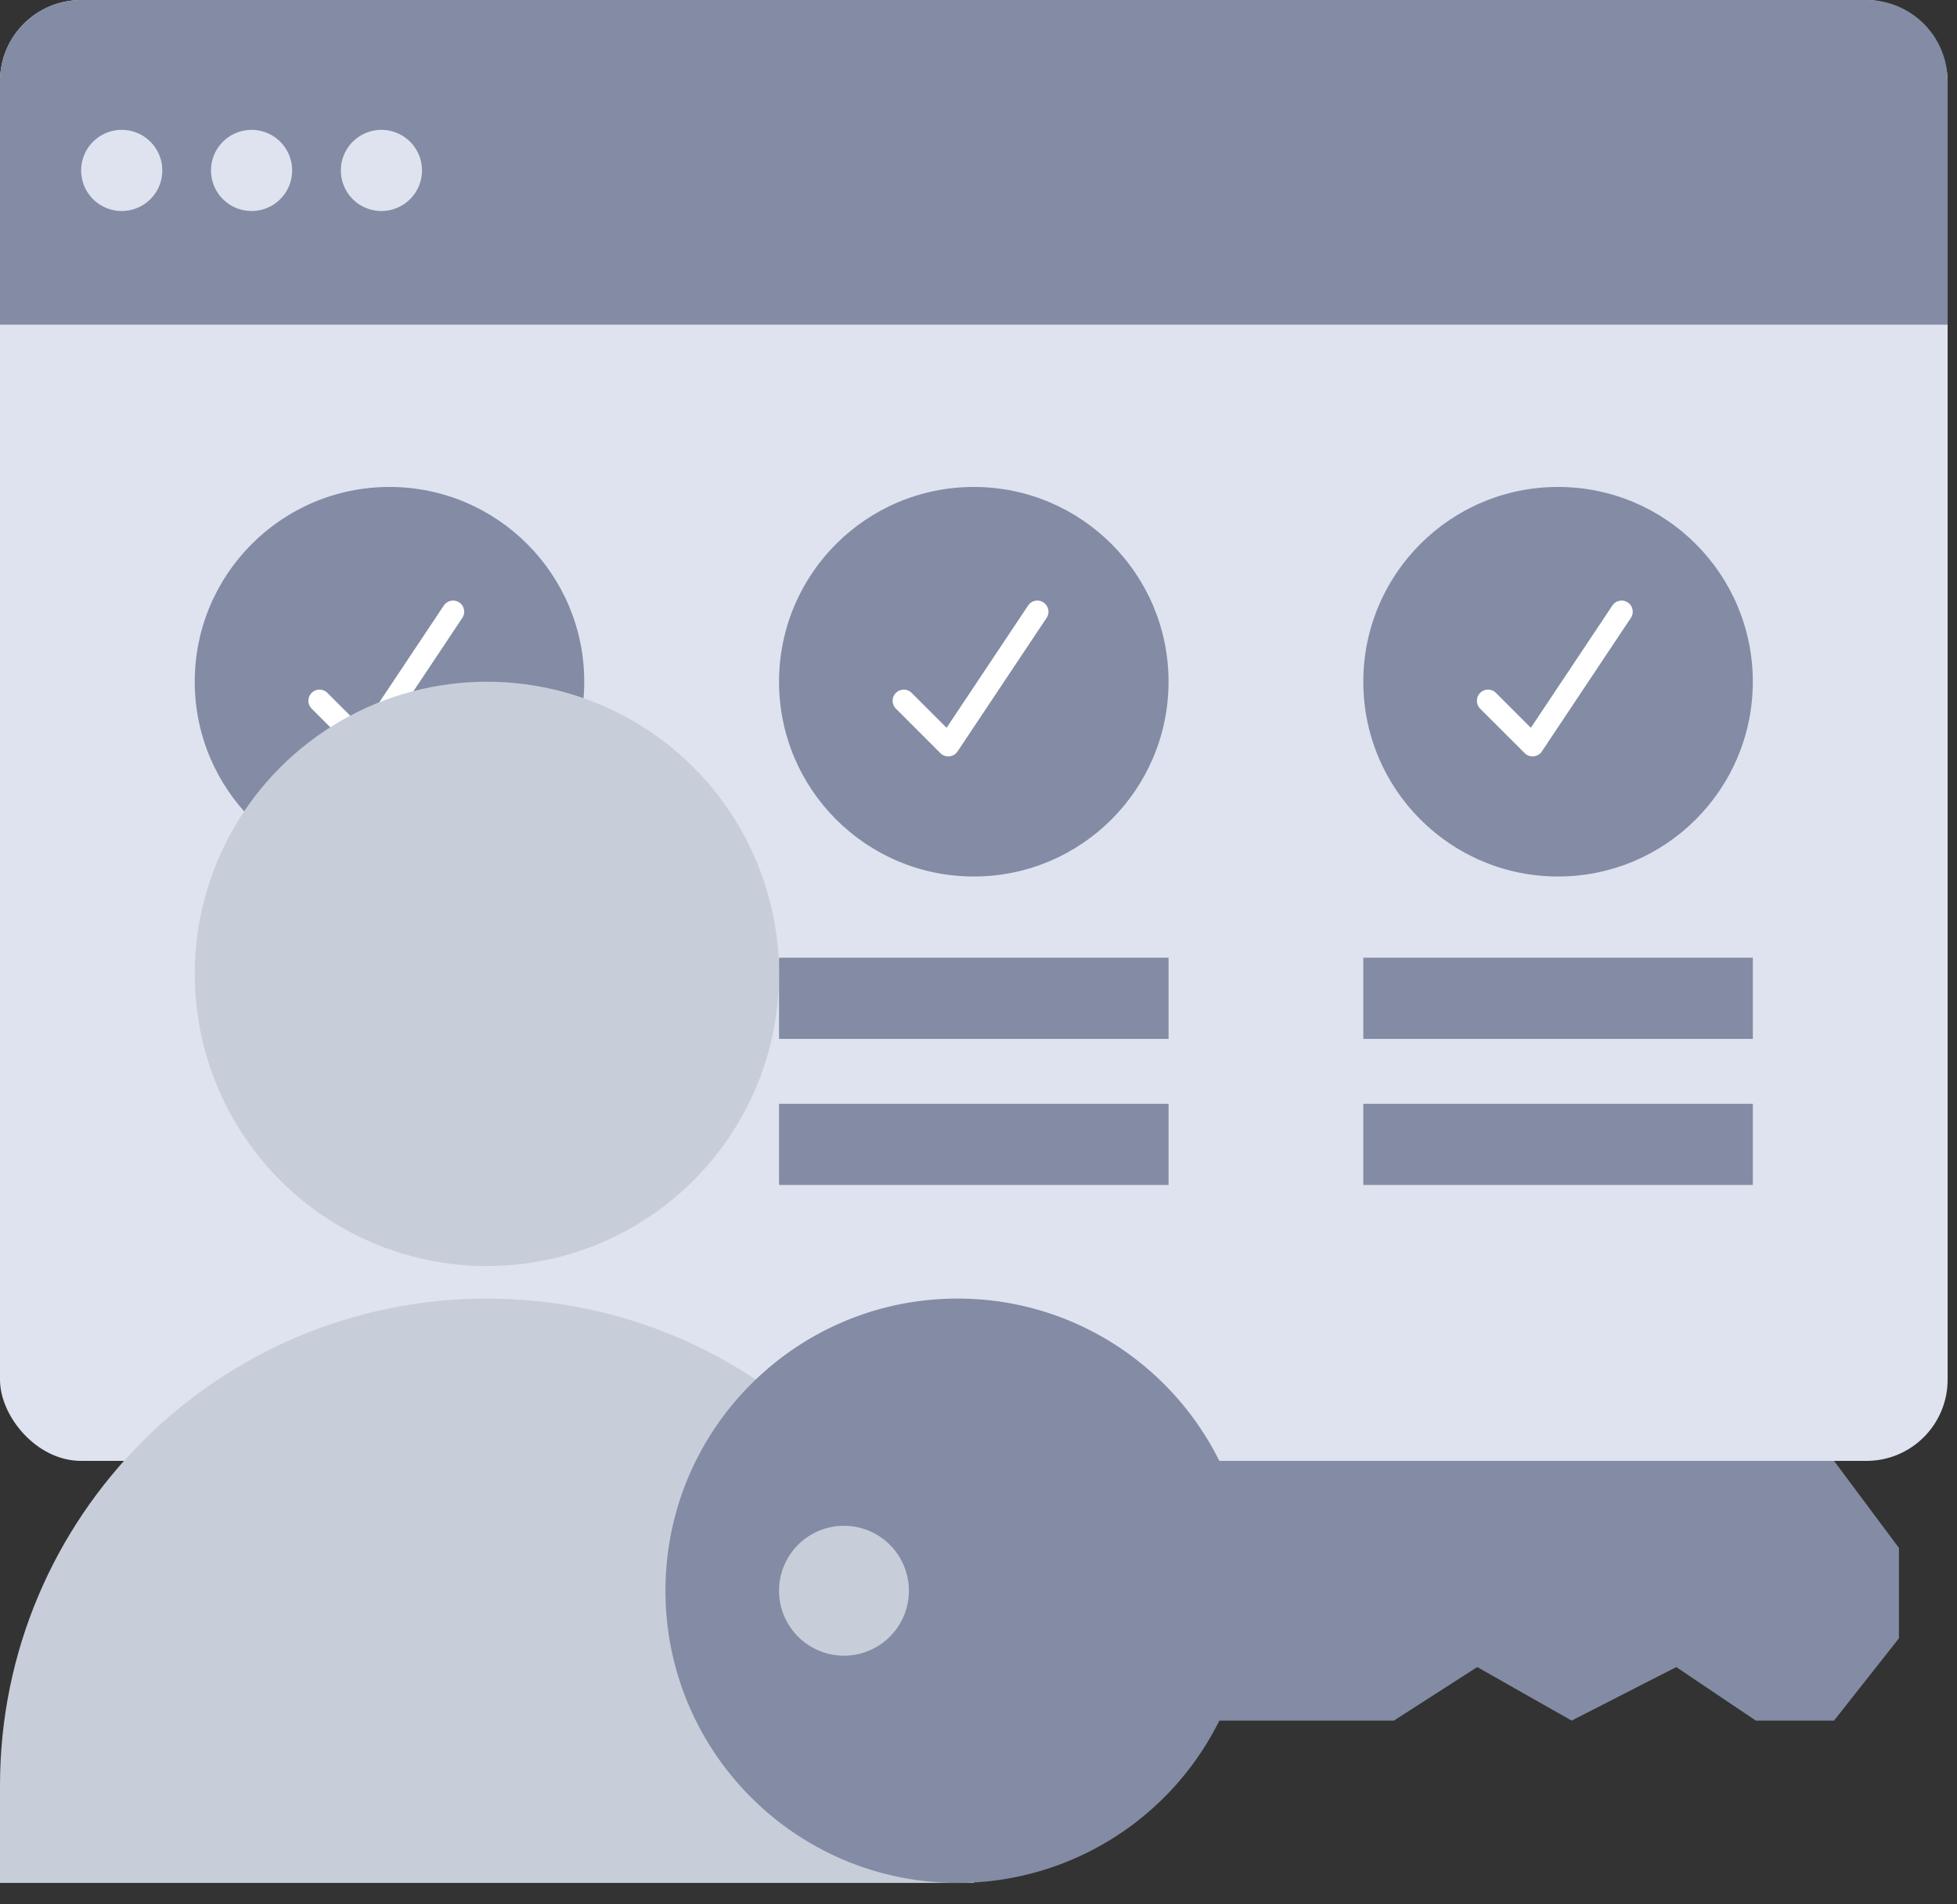
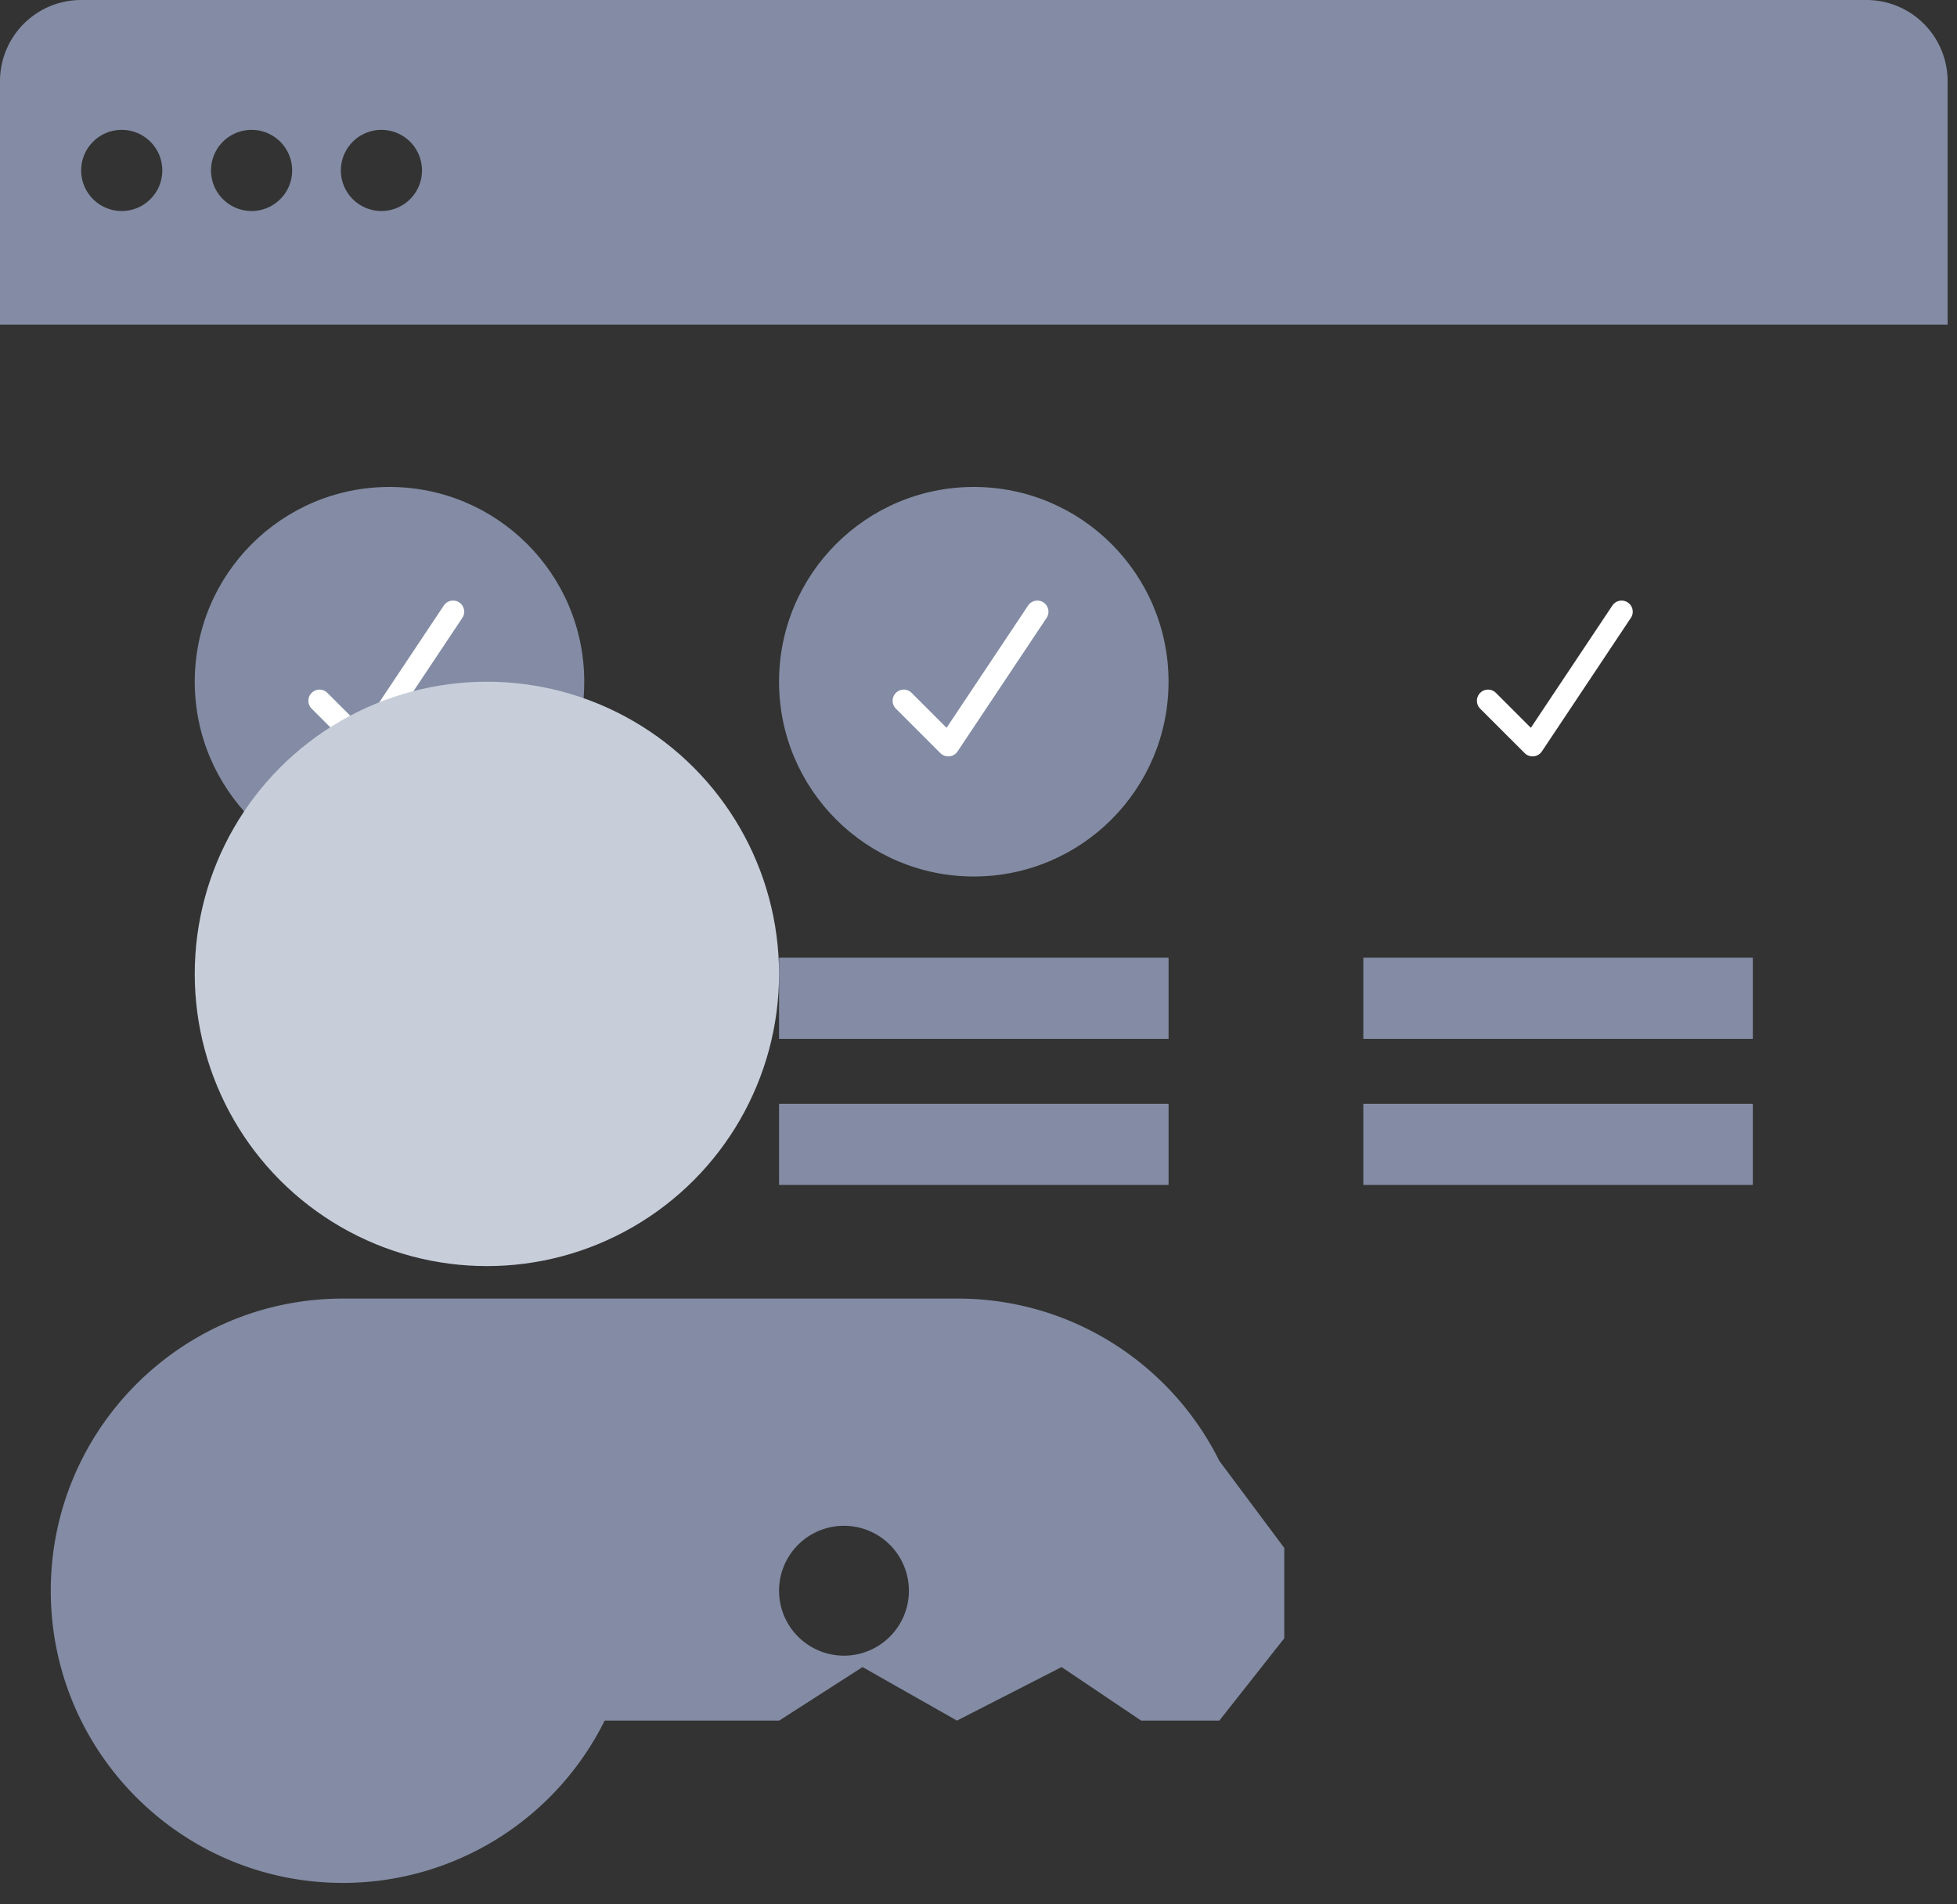
<svg xmlns="http://www.w3.org/2000/svg" width="74" height="72" viewBox="0 0 74 72">
  <rect x="0" y="0" width="74" height="72" fill="#333333" stroke="none" />
  <g fill="none" fill-rule="evenodd">
-     <rect width="73.645" height="55.234" fill="#DFE3EF" rx="3.069" />
    <g fill-rule="nonzero">
      <circle cx="7.364" cy="7.364" r="7.364" fill="#838CA4" transform="translate(29.458 18.411)" />
      <path fill="#FFF" d="M38.875 22.895l-3.082 4.622-1.321-1.32a.421.421 0 0 0-.595.596l1.683 1.683a.423.423 0 0 0 .648-.065l3.367-5.05a.42.42 0 1 0-.7-.466z" />
    </g>
    <g fill-rule="nonzero">
-       <circle cx="7.364" cy="7.364" r="7.364" fill="#838CA4" transform="translate(51.551 18.411)" />
      <path fill="#FFF" d="M60.968 22.895l-3.082 4.622-1.32-1.32a.421.421 0 0 0-.596.596l1.684 1.683a.423.423 0 0 0 .648-.065l3.366-5.05a.42.42 0 1 0-.7-.466z" />
    </g>
    <g fill-rule="nonzero">
      <circle cx="7.364" cy="7.364" r="7.364" fill="#838CA4" transform="translate(7.364 18.411)" />
      <path fill="#FFF" d="M16.781 22.895L13.7 27.517l-1.32-1.32a.421.421 0 0 0-.595.596l1.683 1.683a.423.423 0 0 0 .648-.065l3.366-5.05a.42.42 0 1 0-.7-.466z" />
    </g>
    <path fill="#838CA4" d="M70.576 0a3.069 3.069 0 0 1 3.069 3.069v9.205H0V3.07A3.069 3.069 0 0 1 3.069 0h67.507zM4.603 4.91a1.534 1.534 0 1 0 0 3.068 1.534 1.534 0 0 0 0-3.068zm4.91 0a1.534 1.534 0 1 0 0 3.068 1.534 1.534 0 0 0 0-3.068zm4.91 0a1.534 1.534 0 1 0 0 3.068 1.534 1.534 0 0 0 0-3.068z" />
    <path fill="#838CA4" fill-rule="nonzero" d="M29.458 36.209h14.729v3.069H29.458zM51.551 36.209H66.28v3.069H51.551zM29.458 41.732h14.729v3.069H29.458zM51.551 41.732H66.28v3.069H51.551z" />
    <circle cx="18.411" cy="36.822" r="11.047" fill="#C7CEDA" />
-     <path fill="#C7CEDA" d="M18.411 49.097c10.168 0 18.411 8.243 18.411 18.41v3.683H0v-3.682C0 57.34 8.243 49.097 18.411 49.097z" />
-     <path fill="#838CA4" d="M36.209 49.097c4.337 0 8.09 2.5 9.898 6.137H69.35l2.455 3.291v3.416l-2.455 3.112h-2.957l-3.008-2.024-3.956 2.024-3.57-2.024-3.152 2.024h-6.6a11.047 11.047 0 0 1-9.897 6.137c-6.101 0-11.047-4.946-11.047-11.047 0-6.1 4.946-11.046 11.047-11.046zm-4.296 8.591a2.455 2.455 0 1 0 0 4.91 2.455 2.455 0 0 0 0-4.91z" />
+     <path fill="#838CA4" d="M36.209 49.097c4.337 0 8.09 2.5 9.898 6.137l2.455 3.291v3.416l-2.455 3.112h-2.957l-3.008-2.024-3.956 2.024-3.57-2.024-3.152 2.024h-6.6a11.047 11.047 0 0 1-9.897 6.137c-6.101 0-11.047-4.946-11.047-11.047 0-6.1 4.946-11.046 11.047-11.046zm-4.296 8.591a2.455 2.455 0 1 0 0 4.91 2.455 2.455 0 0 0 0-4.91z" />
  </g>
</svg>